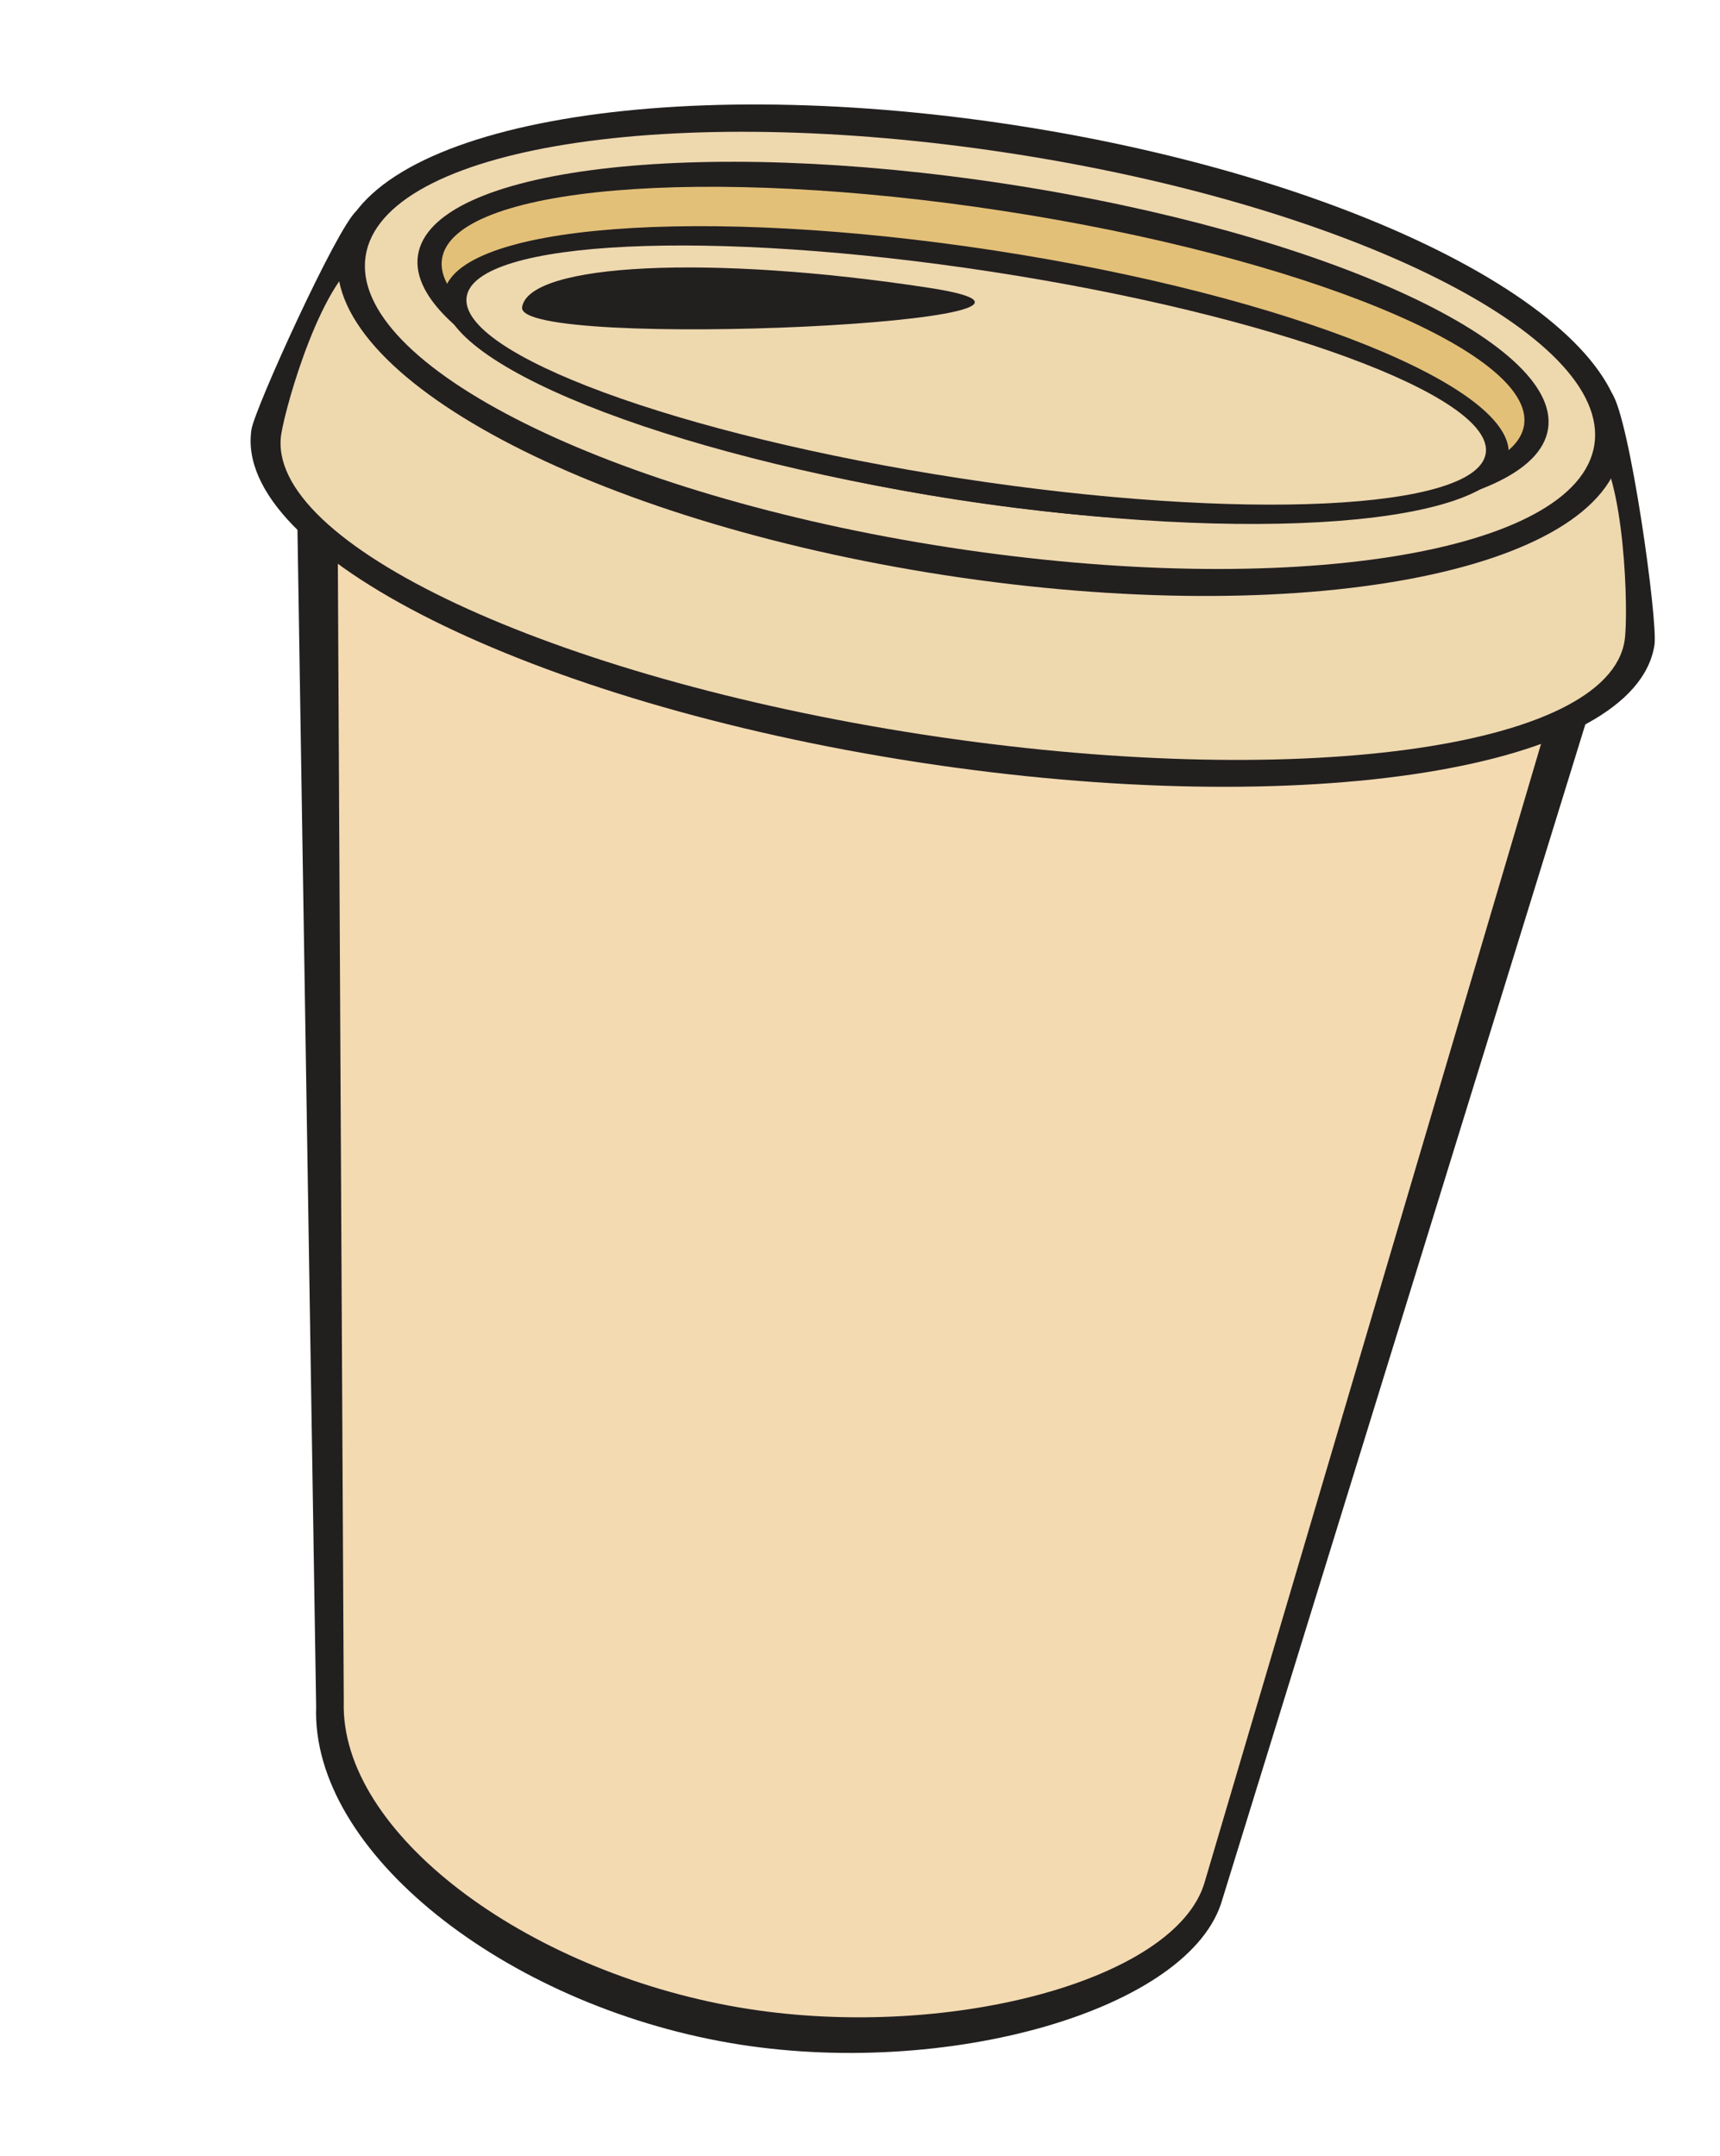
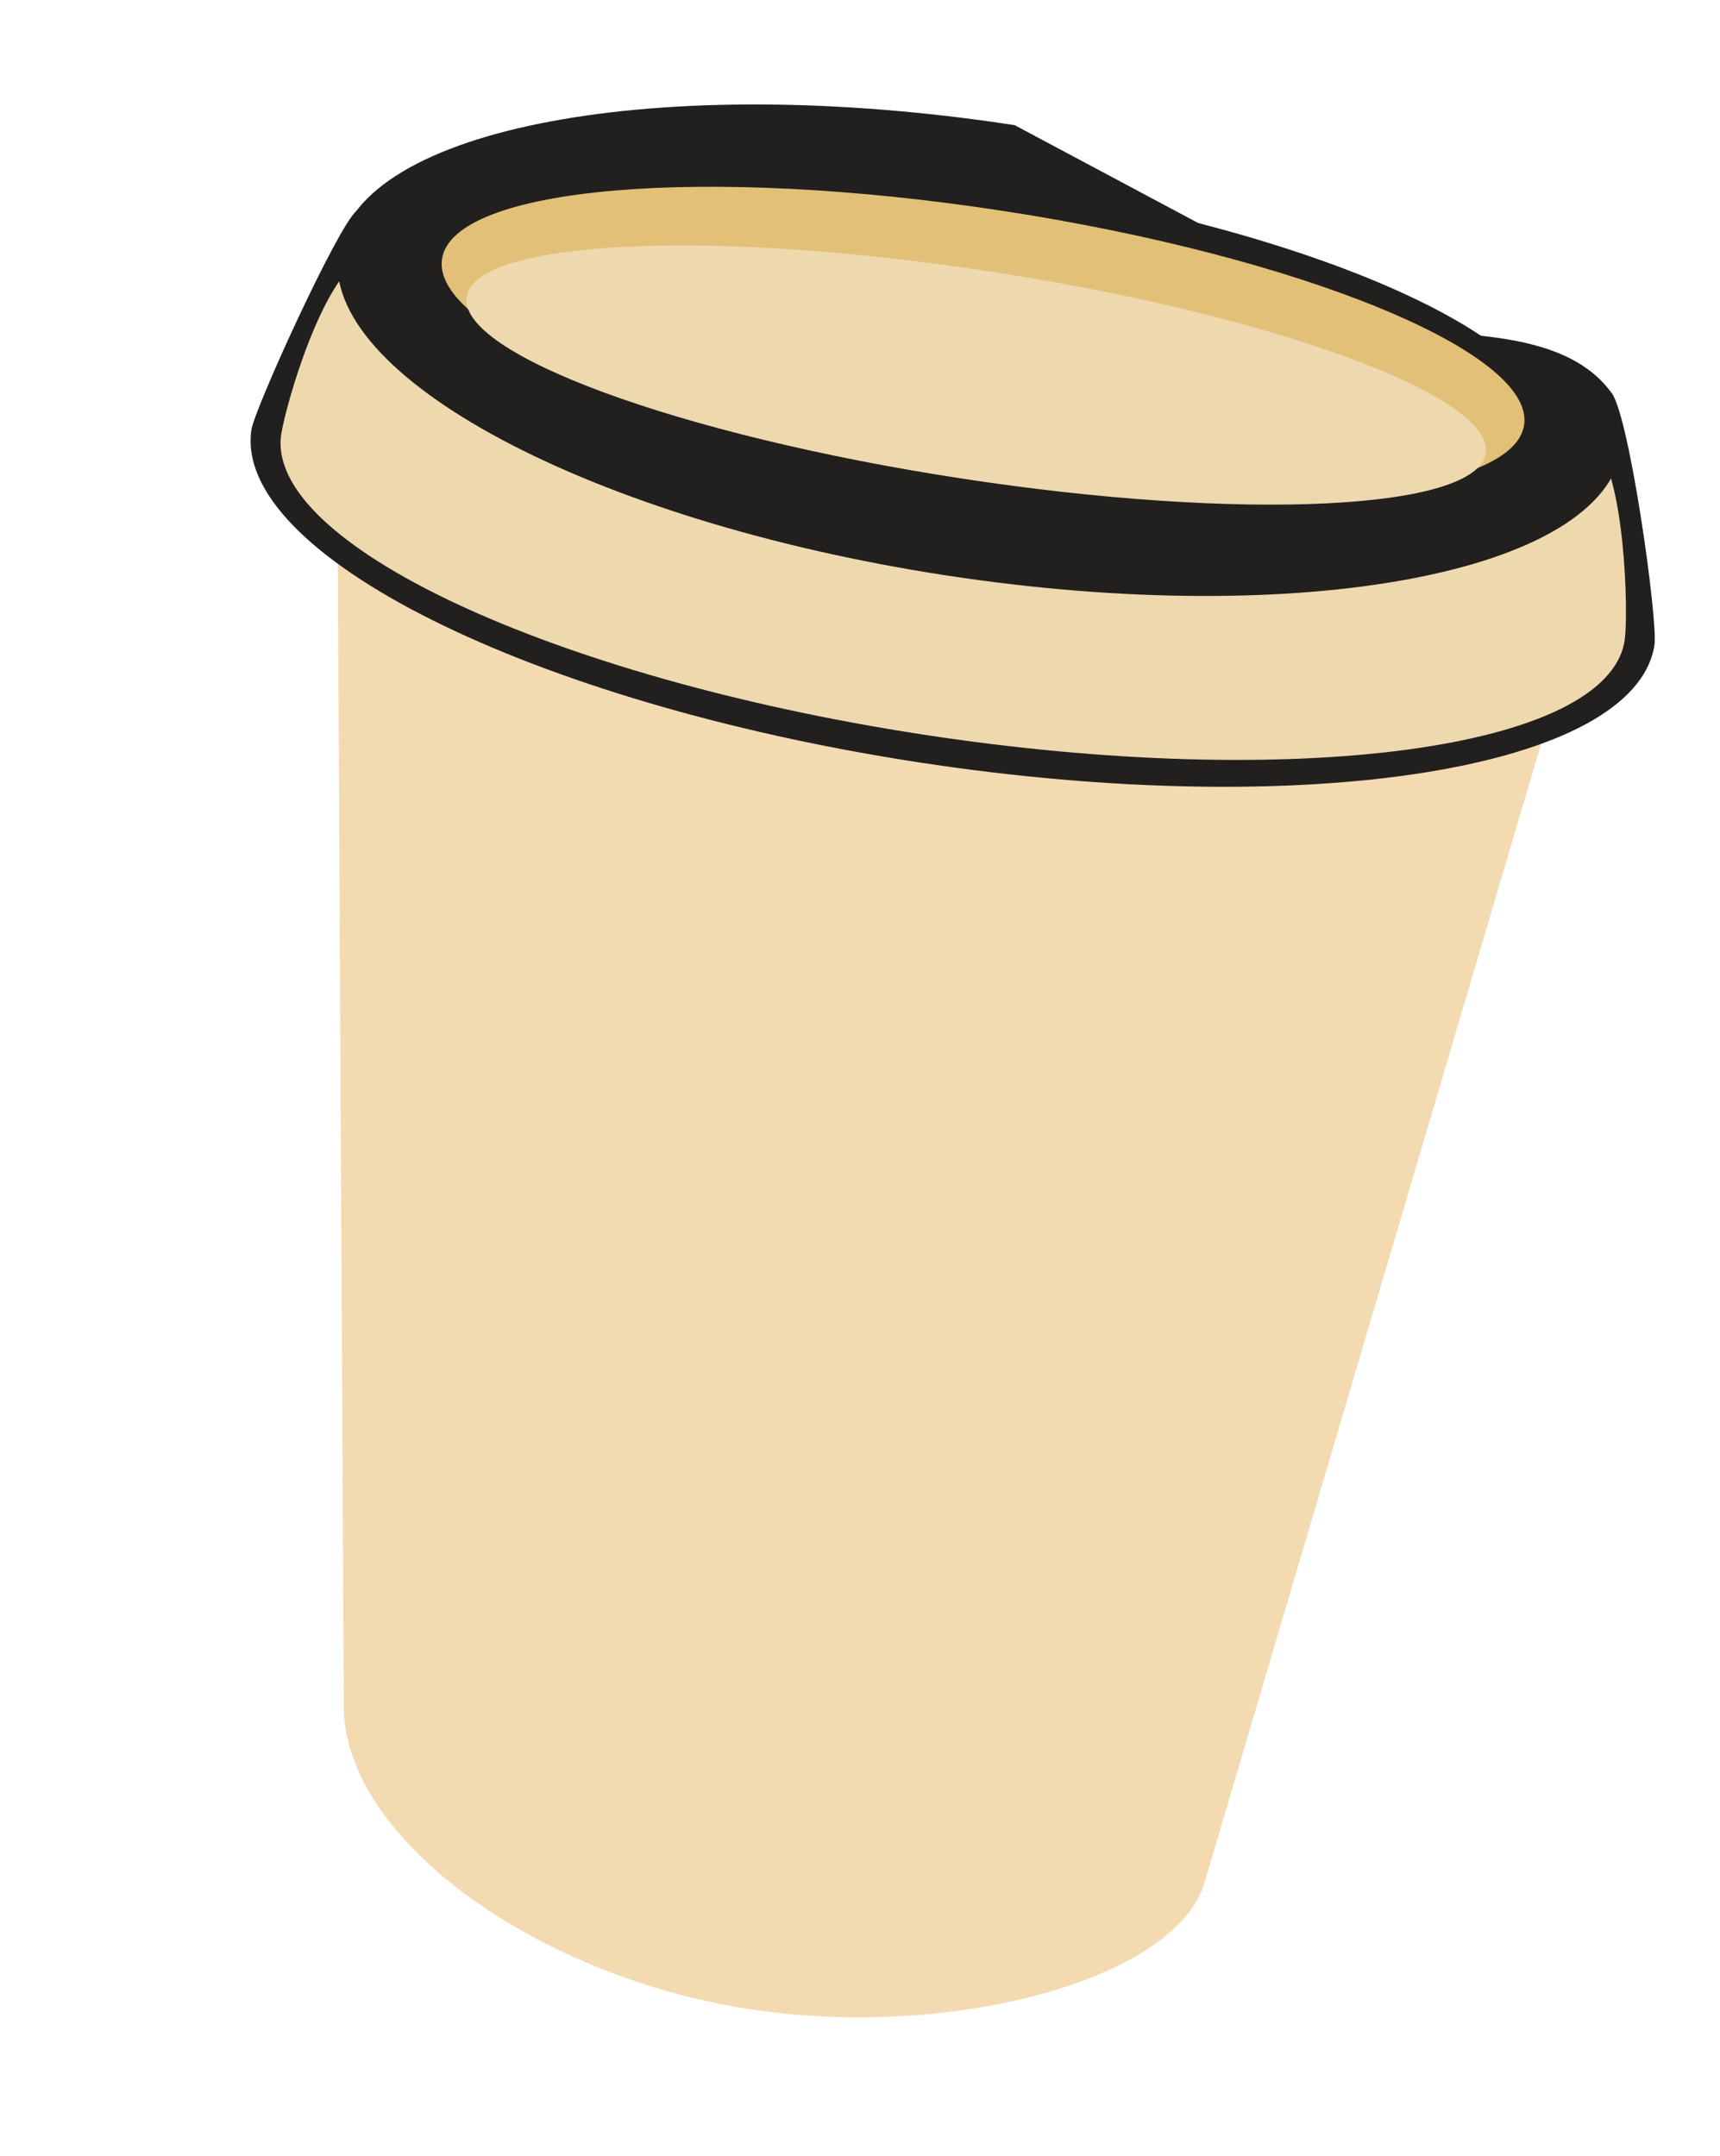
<svg xmlns="http://www.w3.org/2000/svg" width="67" height="84" viewBox="0 0 67 84" fill="none">
-   <path d="M47.618 73.985C46.418 78.297 36.82 81.034 28.429 79.586C19.663 78.074 12.12 72.156 12.315 66.493L11.523 16.574L62.78 24.899L47.618 73.985Z" fill="#221F1F" />
  <path d="M46.928 73.315C45.824 77.182 36.743 79.567 28.775 78.201C20.45 76.773 13.25 71.395 13.391 66.307L13.104 11.123L62.906 19.243L46.928 73.315Z" fill="#F3DAB1" />
  <path d="M64.447 25.127C63.702 29.969 50.863 32.014 35.771 29.696C20.68 27.377 9.05 21.572 9.796 16.73C9.921 15.919 13.124 8.869 13.882 8.222C17.646 5.008 25.909 10.232 38.471 12.162C50.679 14.037 59.826 11.235 62.785 15.318C63.485 16.283 64.59 24.202 64.447 25.127Z" fill="#221F1F" />
  <path d="M63.284 24.955C62.631 29.196 50.388 30.834 35.938 28.614C21.488 26.394 10.303 21.155 10.956 16.914C11.132 15.773 12.571 10.713 14.242 9.973C18.782 7.964 27.741 11.633 38.303 13.256C49.14 14.92 58.557 13.961 62.105 17.327C63.287 18.449 63.447 23.895 63.284 24.955Z" fill="#EED8AE" />
-   <path d="M63.168 17.484C62.423 22.326 50.629 24.532 36.825 22.411C23.021 20.29 12.436 14.646 13.182 9.804C13.927 4.961 25.721 2.756 39.525 4.876C53.328 6.997 63.914 12.642 63.168 17.484Z" fill="#221F1F" />
-   <path d="M62.106 17.327C61.453 21.568 50.209 23.36 36.992 21.329C23.775 19.298 13.59 14.214 14.243 9.973C14.897 5.732 26.14 3.939 39.357 5.971C52.574 8.001 62.759 13.086 62.106 17.327Z" fill="#EED8AE" />
+   <path d="M63.168 17.484C62.423 22.326 50.629 24.532 36.825 22.411C23.021 20.29 12.436 14.646 13.182 9.804C13.927 4.961 25.721 2.756 39.525 4.876Z" fill="#221F1F" />
  <path d="M60.302 16.706C59.779 20.105 49.501 21.345 37.345 19.477C25.189 17.609 15.759 13.341 16.282 9.942C16.805 6.544 27.084 5.304 39.239 7.172C51.395 9.039 60.825 13.308 60.302 16.706Z" fill="#221F1F" />
  <path d="M59.368 16.561C58.933 19.381 49.146 20.218 37.507 18.429C25.868 16.64 16.784 12.905 17.218 10.085C17.653 7.265 27.44 6.429 39.08 8.218C50.718 10.005 59.802 13.741 59.368 16.561Z" fill="#E3C078" />
-   <path d="M58.756 17.796C58.343 20.474 48.728 21.218 37.281 19.459C25.831 17.7 16.885 14.104 17.297 11.426C17.709 8.749 27.324 8.005 38.773 9.764C50.221 11.523 59.168 15.12 58.756 17.796Z" fill="#221F1F" />
  <path d="M57.875 17.661C57.533 19.883 48.369 20.318 37.407 18.634C26.445 16.95 17.836 13.783 18.178 11.562C18.52 9.34 27.684 8.905 38.645 10.589C49.607 12.273 58.216 15.44 57.875 17.661Z" fill="#EED8AE" />
-   <path d="M20.338 11.967C20.603 10.247 27.701 9.909 36.19 11.213C44.679 12.518 20.074 13.687 20.338 11.967Z" fill="#221F1F" />
</svg>